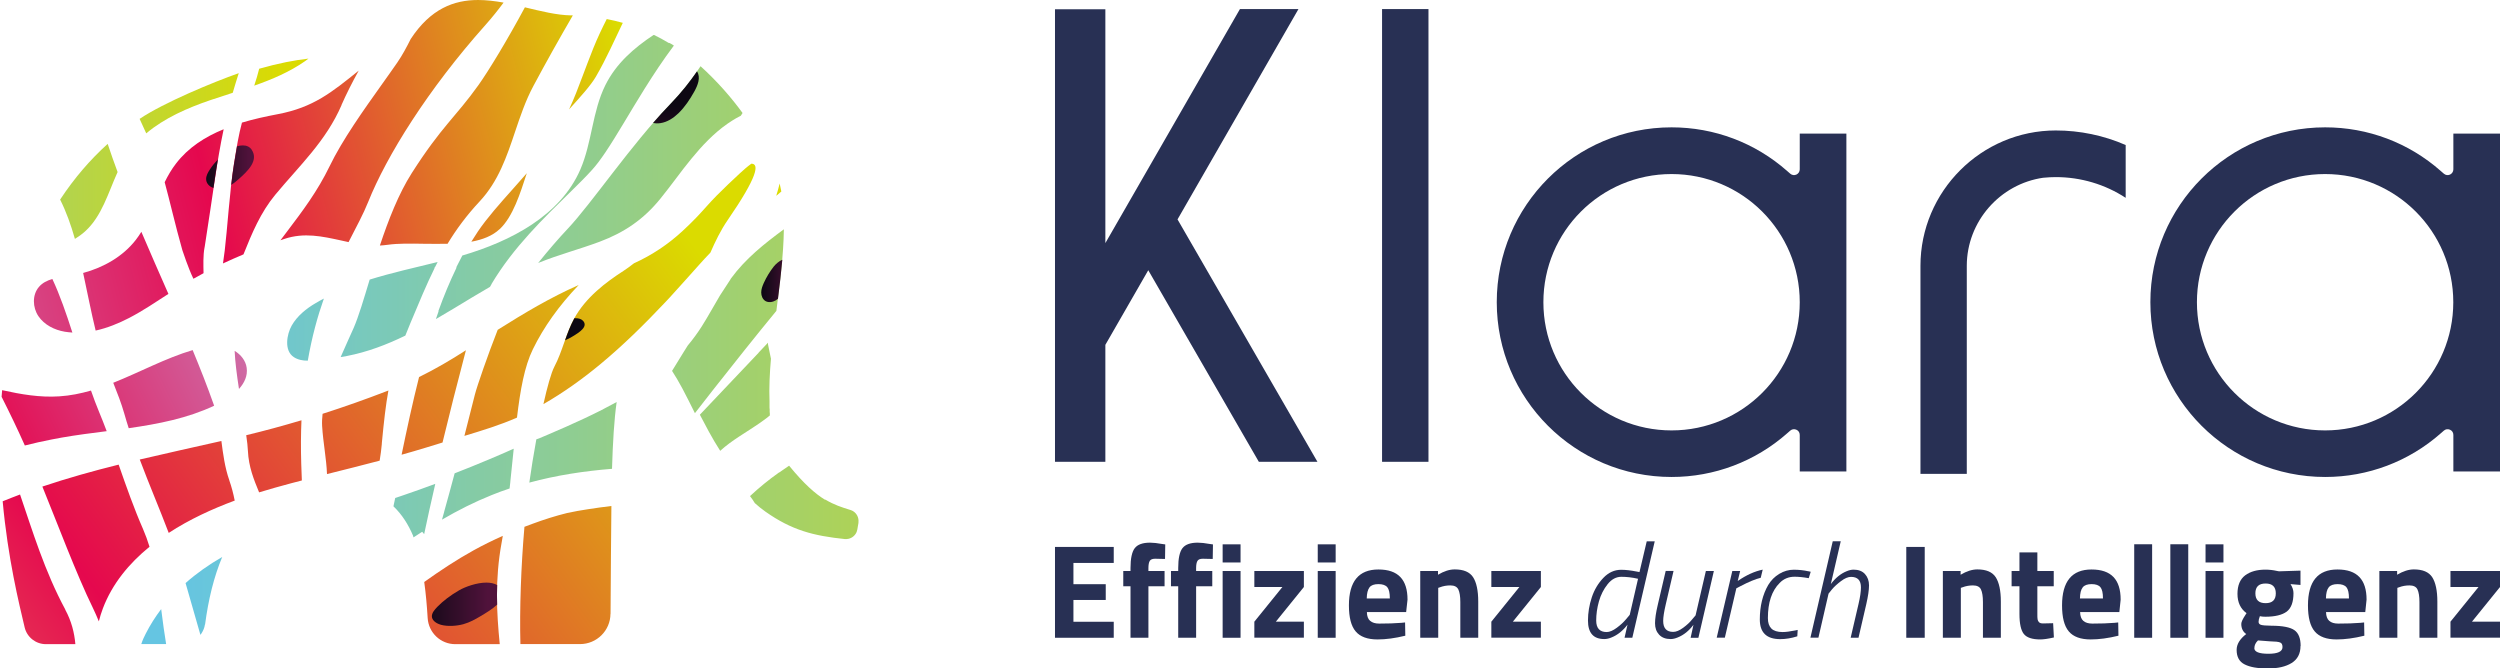
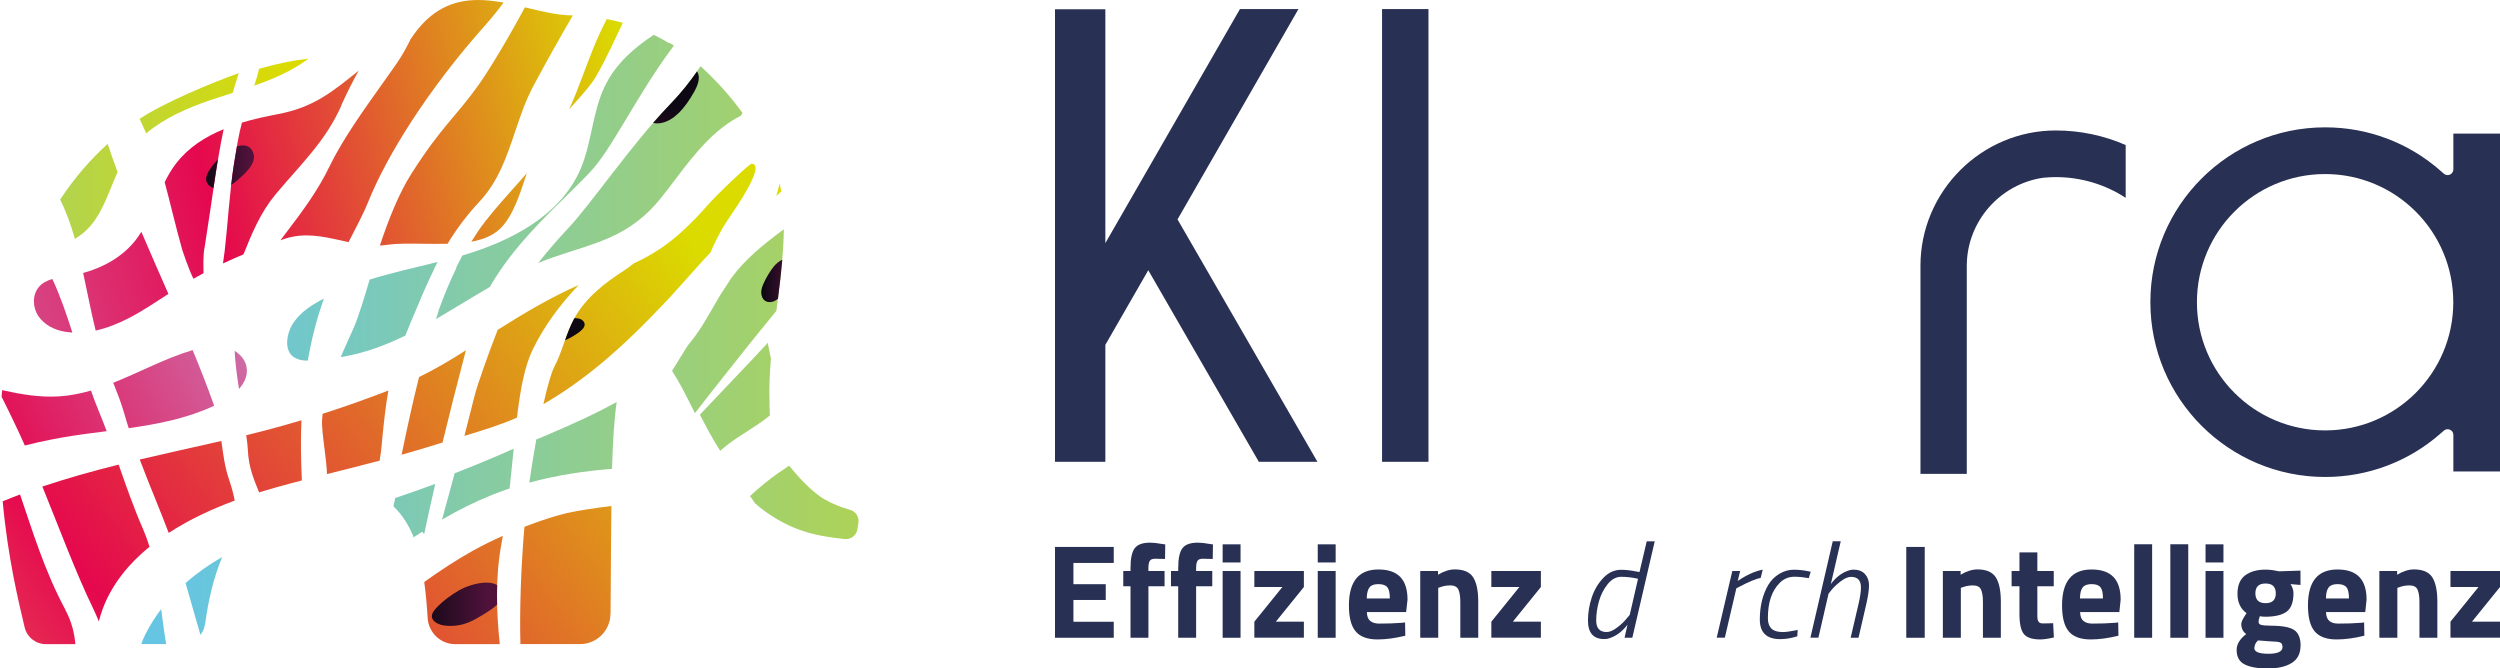
<svg xmlns="http://www.w3.org/2000/svg" xmlns:xlink="http://www.w3.org/1999/xlink" id="Layer_2" data-name="Layer 2" viewBox="0 0 328.06 87.72">
  <defs>
    <style>      .cls-1 {        fill: none;      }      .cls-2 {        fill: url(#linear-gradient-8);      }      .cls-3 {        fill: url(#linear-gradient-7);      }      .cls-4 {        fill: url(#linear-gradient-5);      }      .cls-5 {        fill: url(#linear-gradient-6);      }      .cls-6 {        fill: url(#linear-gradient-9);      }      .cls-7 {        fill: url(#linear-gradient-4);      }      .cls-8 {        fill: url(#linear-gradient-3);      }      .cls-9 {        fill: url(#linear-gradient-2);      }      .cls-10 {        fill: url(#linear-gradient);      }      .cls-11 {        clip-path: url(#clippath-17);      }      .cls-12 {        clip-path: url(#clippath-19);      }      .cls-13 {        clip-path: url(#clippath-11);      }      .cls-14 {        clip-path: url(#clippath-16);      }      .cls-15 {        clip-path: url(#clippath-18);      }      .cls-16 {        clip-path: url(#clippath-15);      }      .cls-17 {        clip-path: url(#clippath-13);      }      .cls-18 {        clip-path: url(#clippath-14);      }      .cls-19 {        clip-path: url(#clippath-12);      }      .cls-20 {        clip-path: url(#clippath-1);      }      .cls-21 {        clip-path: url(#clippath-3);      }      .cls-22 {        clip-path: url(#clippath-4);      }      .cls-23 {        clip-path: url(#clippath-2);      }      .cls-24 {        clip-path: url(#clippath-7);      }      .cls-25 {        clip-path: url(#clippath-6);      }      .cls-26 {        clip-path: url(#clippath-8);      }      .cls-27 {        clip-path: url(#clippath-5);      }      .cls-28, .cls-29 {        fill: #283054;      }      .cls-30 {        fill: url(#linear-gradient-10);      }      .cls-31 {        fill: url(#linear-gradient-11);      }      .cls-32 {        fill: url(#linear-gradient-12);      }      .cls-33 {        fill: url(#linear-gradient-13);      }      .cls-34 {        fill: url(#linear-gradient-14);      }      .cls-35 {        clip-path: url(#clippath);      }      .cls-29 {        fill-rule: evenodd;      }    </style>
    <clipPath id="clippath">
      <path class="cls-1" d="M21.18,80.14h0c.19,1.48.38,2.95.62,4.38h-3.26c.15-.48.36-.94.59-1.38.58-1.14,1.26-2.21,2.02-3.21,0,.07.02.14.03.21M26.89,81.96c-.06.43-.23.81-.45,1.15,0,0-.01.02-.02.03-.04.06-.08.11-.12.17-.65-2.27-1.3-4.53-1.95-6.8,1.47-1.3,3.09-2.44,4.81-3.42-1.09,2.59-1.82,5.59-2.25,8.86M55.4,69.78c-.38.24-.76.49-1.14.74,0,0,0-.02-.01-.04,0-.01-.01-.03-.02-.04h0v-.02h0v-.02h0v-.02h0s0-.03-.01-.04c0,0,0-.02-.01-.03-.63-1.49-1.46-2.79-2.54-3.83,0,0-.01-.01-.02-.02,0,0-.01-.01-.02-.02.08-.37.15-.73.23-1.09.36-.12.71-.24,1.06-.36,1.41-.48,2.81-.98,4.2-1.5-.57,2.48-1.06,4.68-1.46,6.6M108.26,65.53s.02.01.03.02c1.16.7,2.2,1.03,3.3,1.37.12.04.23.08.33.14.51.3.8.88.73,1.48,0,.03,0,.05,0,.08l-.15.87c-.02.11-.05.22-.09.32-.19.45-.58.78-1.05.89-.09.02-.17.03-.27.04h-.22c-4.11-.43-6.96-1.15-10.44-3.61-.48-.34-.94-.71-1.38-1.11-.19-.32-.4-.62-.63-.92,1.2-1.12,2.45-2.14,3.78-3.08,0,0,0,0,.02-.01h0s0,0,.02,0c.43-.31.87-.61,1.31-.9,1.94,2.38,3.43,3.69,4.76,4.5M67.38,59.21c-.13,1.27-.26,2.6-.41,3.97v.04c-.03.29-.07.59-.1.88-.79.26-1.57.55-2.34.86-2.26.91-4.43,2-6.53,3.23.09-.33.19-.66.28-1v-.02s0-.03.01-.04c.43-1.52.88-3.2,1.37-5.02,1.48-.57,2.94-1.17,4.4-1.78,1.12-.47,2.24-.95,3.35-1.45,0,.11-.02.22-.03.33M80.32,61.52c-3.67.29-7.32.85-10.86,1.81.25-1.8.57-3.76.92-5.68.12-.03.24-.07.35-.12.39-.17.79-.34,1.18-.5.79-.34,1.58-.68,2.37-1.03,1.57-.7,3.14-1.42,4.67-2.2.66-.34,1.32-.69,1.97-1.05-.33,2.33-.5,5.22-.61,8.77M101.17,47.04c-.17,1.96-.26,3.85-.19,5.63v.02s0,0,0,0c0-.01,0,.01,0,.02v.02h0v.02h0v.02h0v.02h0v.02h0v.02h0v.02h0v.02h0v.02h0v.02h0v.02h0v.02h0v.02h0v.02h0v.02h0v.02h0v.06h0v.02h0v.02h0v.02h0v.02h0v.02h0v.02h0v.02h0v.02h0v.02h0v.02h0v.02h0v.02h0v.02h0v.02h0v.02h0v.02h0v.02h0v.02h0c0,.08,0,.15.02.22v.02h0v.02h0v.02h0v.02h0v.02h0v.02h0v.02h0v.02h0v.02h0v.02h0v.02h0v.02h0v.02h0v.02h0v.02h0v.08s0,.1.02.15v.02h0v.02h0v.02h0v.02h0v.02h0v.02h0v.02h0v.02h0v.02h0v.02h0v.02h0v.03h0v.02h0v.02h0v.03c-.14.11-.27.22-.41.33-.02.01-.03.03-.05.04-.02.02-.05.04-.07.05-1.12.85-2.34,1.58-3.52,2.36-.86.57-1.7,1.16-2.46,1.86-.52-.82-1.02-1.65-1.48-2.5-.41-.75-.81-1.5-1.19-2.24,2.26-2.38,5.16-5.44,7.71-8.13,0,0,0-.01,0-.02,0,0,0-.01.02-.02.41-.44.82-.87,1.21-1.28v.21l.38,1.86ZM40.38,47.33c-.65,0-1.28-.11-1.83-.47-1.3-.86-.92-2.99-.27-4.14.72-1.27,1.93-2.24,3.17-2.96.34-.2.69-.4,1.05-.58-.83,2.35-1.57,5.03-2.11,8.15M57.03,35.1h0v.02h0v.02s-.01.03-.02.04h0v.02h0v.02c-1.05,2.13-2,4.42-3.08,7l-.02.05-.04.09c-.25.59-.47,1.15-.68,1.68-2.45,1.19-4.99,2.16-7.69,2.68-.27.05-.53.1-.8.14.67-1.56,1.32-2.93,1.72-3.85.65-1.51,1.32-3.77,2.09-6.32,2.92-.91,5.94-1.57,8.92-2.31-.11.21-.21.42-.32.63M101.89,40.78c-2.68,3.25-5.71,7.07-8.34,10.41-.84,1.07-1.63,2.09-2.36,3.03-.56-1.13-1.1-2.21-1.63-3.21-.46-.85-.91-1.64-1.37-2.34.33-.55.76-1.25,1.47-2.39.19-.31.39-.62.59-.94.66-.79,1.27-1.62,1.82-2.48.85-1.34,1.6-2.73,2.41-4.09.36-.55.72-1.1,1.07-1.64.04-.07.09-.13.13-.2.05-.08.1-.15.15-.23,0-.02.02-.03.03-.05h0v-.02s.03-.04.04-.06c1.93-2.64,4.39-4.58,6.96-6.48-.04,3.38-.52,7.05-.98,10.69M97.44,14.83c-.08.12-.15.24-.23.36-.41.2-.8.43-1.18.67-.2.13-.4.26-.6.4-.9.63-1.73,1.35-2.51,2.13-.78.77-1.5,1.6-2.2,2.45s-1.37,1.73-2.03,2.61c-.67.88-1.33,1.76-2.03,2.62-2.18,2.7-4.73,4.44-7.97,5.65-2.67,1-5.43,1.71-8.07,2.79,1.29-1.61,2.68-3.22,3.85-4.46,3.16-3.34,8.35-11.06,13.42-16.31,1.91-1.98,3.09-3.62,4.04-5.05,2.22,2.02,4.04,4.11,5.52,6.15M87.87,5.65h0s0,0,.02.01c0,0,0,0,.02.01,0,0,.02.02.04.02h0s.04.02.06.04h.02c.13.08.27.17.4.25-1.39,1.85-2.66,3.78-3.84,5.66-1.95,3.12-3.64,6.11-5.14,8.34-.6.89-1.17,1.66-1.72,2.27-.85.95-1.89,1.97-3.02,3.08h0c-3.26,3.2-7.32,7.08-10.2,11.92v.02h0c-.07.13-.14.25-.21.37-.78.45-1.55.91-2.32,1.37-1.58.95-3.16,1.93-4.78,2.86.11-.33.23-.66.34-.98h0v-.05h0v-.06c.7-1.94,1.48-3.82,2.34-5.6,0,0,0-.01.01-.02h0v-.05h0v-.03h0v-.03s0-.01.01-.02c.25-.51.51-1.01.77-1.5,6.36-1.87,12.87-5.24,15.49-11.3,1.53-3.54,1.56-7.61,3.28-11.06,1.41-2.83,3.71-4.85,6.35-6.6.66.32,1.32.68,1.95,1.06l.13.02Z" />
    </clipPath>
    <linearGradient id="linear-gradient" x1="-2328.16" y1="1607.19" x2="-2327.33" y2="1607.19" gradientTransform="translate(411592.99 -284073.66) scale(176.78)" gradientUnits="userSpaceOnUse">
      <stop offset="0" stop-color="#65c5e2" />
      <stop offset="1" stop-color="#dbdb00" />
    </linearGradient>
    <clipPath id="clippath-1">
      <path class="cls-1" d="M65.83,71.18c-.9,4.89-.66,9.21-.25,13.35h-5.83c-1.93,0-3.51-1.5-3.63-3.43-.1-1.65-.24-3.23-.45-4.73,2.09-1.49,4.23-2.91,6.49-4.16,1.25-.69,2.52-1.31,3.82-1.89-.05.29-.1.58-.15.87M80.11,80.55c-.02,2.2-1.8,3.97-4,3.97h-7.82c-.12-4.57.08-10.24.53-15.39.36-.14.71-.27,1.07-.4,1.48-.55,2.99-1.03,4.53-1.41.91-.2,1.83-.36,2.75-.5,1.02-.16,2.04-.3,3.06-.42-.05,4.02-.07,8.71-.11,14.15M8.56,80c.82,1.51,1.2,3.03,1.33,4.53h-3.86c-1.34,0-2.5-.92-2.8-2.22-.74-3.13-2.2-9.07-2.88-16.53.4-.16.8-.33,1.21-.48.35-.14.71-.27,1.07-.41,1.64,4.79,3.22,10.06,5.94,15.1M18.78,69.45c.32.74.6,1.51.84,2.3-2.69,2.19-4.89,4.85-6.12,8.09-.21.56-.39,1.13-.53,1.7-.24-.59-.5-1.18-.78-1.76-2.18-4.46-4.68-11.15-6.63-15.93,3.3-1.11,6.64-2.04,10.01-2.88.99,2.84,2.02,5.77,3.21,8.48M30.09,63.04c.3.84.53,1.73.71,2.65-2.94,1.09-5.95,2.47-8.66,4.24-1.23-3.24-2.58-6.38-3.8-9.63,3.56-.84,7.13-1.62,10.71-2.43.23,1.74.45,3.48,1.05,5.18M39.53,60.85c.02.81.05,1.53.08,2.2-.49.13-.98.25-1.46.38-1.39.37-2.77.76-4.15,1.18,0-.02-.02-.04-.02-.05-.66-1.61-1.35-3.27-1.45-5.41-.02-.53-.1-1.23-.22-2.04,2.42-.58,4.84-1.24,7.25-1.96-.08,1.79-.09,3.68-.03,5.7M50.11,58.21c-.07.77-.17,1.51-.29,2.24-2.3.61-4.6,1.18-6.91,1.76-.08-2.05-.51-4.14-.64-6.31-.03-.5,0-1.04.06-1.6,2.85-.91,5.67-1.91,8.44-2.98.07-.03.13-.05.2-.08-.35,1.9-.59,4.03-.87,6.97M58.07,58.07c-.75.23-1.5.46-2.25.69-1.04.32-2.08.62-3.12.91.69-3.34,1.43-6.79,2.29-10.19,2.12-1.04,4.17-2.24,6.15-3.52-1.17,4.45-2.2,8.5-3.07,12.11M69.93,45.82c-1.11,2.27-1.66,5.37-2.09,8.98-2.23.98-4.56,1.69-6.9,2.4.44-1.7.89-3.49,1.37-5.4.28-1.11,1.71-5.24,3-8.52,3.44-2.17,6.91-4.24,10.63-5.88-2.61,2.73-4.59,5.52-6.01,8.42M102.53,25.13c-.18.16-.37.31-.55.47-.04.03-.08.06-.12.09.17-.54.32-1.08.45-1.61.08.34.15.7.22,1.05M98.6,21.48c1.06,0,.84,1.66-3.09,7.37-.96,1.39-1.65,2.85-2.29,4.3-1.01,1.04-1.95,2.14-2.93,3.22-.36.4-.72.8-1.08,1.2-.44.49-.88.98-1.32,1.46-.19.21-.39.42-.58.62-2.7,2.86-5.5,5.63-8.53,8.14-2.34,1.94-4.83,3.72-7.47,5.24.51-2.29,1.02-4.11,1.43-4.9,1.09-2.07,1.5-4.3,2.57-6.27,1.54-2.85,4.25-4.86,6.5-6.31.4-.26.87-.6,1.38-1,2.36-1.07,4.49-2.49,6.39-4.25.61-.56,1.21-1.15,1.78-1.74.92-.95,1.76-1.97,2.69-2.9.99-.99,2-1.96,3.02-2.9.47-.43.97-.88,1.51-1.27h.02Z" />
    </clipPath>
    <linearGradient id="linear-gradient-2" x1="-2328.45" y1="1606.56" x2="-2327.62" y2="1606.56" gradientTransform="translate(455683.2 -314398.85) scale(195.73)" gradientUnits="userSpaceOnUse">
      <stop offset="0" stop-color="#e3e46c" />
      <stop offset="0" stop-color="#e3e46c" />
      <stop offset=".45" stop-color="#e5084e" />
      <stop offset="1" stop-color="#dbdb00" />
    </linearGradient>
    <clipPath id="clippath-2">
      <path class="cls-1" d="M9.51,43.64c-.34-.02-.67-.06-1.01-.11-1.36-.23-2.69-.9-3.46-2.04-.77-1.14-.83-2.8.07-3.84.46-.54,1.08-.84,1.76-1.04.99,2.11,1.83,4.55,2.63,7.04M22.11,38.56c-1.7,1.1-3.37,2.23-5.16,3.16-1.37.71-2.86,1.32-4.4,1.66-.6-2.46-1.09-5.04-1.64-7.56,2.67-.72,5.21-2.15,6.91-4.34.26-.34.51-.7.73-1.06,1.16,2.73,2.36,5.44,3.55,8.15M65.57,30.06c-.95.9-2.26,1.39-3.72,1.66.28-.46.57-.9.86-1.34,1.2-1.78,2.93-3.72,4.6-5.59.61-.68,1.23-1.38,1.82-2.06-.87,2.64-1.8,5.68-3.56,7.34M26.85,32.39v.09h-.01c-.2,1.06-.15,2.33-.13,3.37-.45.24-.89.48-1.33.73-.69-1.43-1.38-3.55-1.45-3.75-.92-3.24-1.68-6.6-2.32-8.92.42-.86.9-1.69,1.49-2.45,1.6-2.09,3.8-3.5,6.25-4.5-.91,4.29-1.4,8.52-2.49,15.44M44.82,13.79c-2.06,4.75-5.49,7.9-8.71,11.78-1.91,2.31-3.05,5.03-4.16,7.81-.91.38-1.8.78-2.69,1.19.12-.93.23-1.69.23-1.69.32-2.61.67-8.03,1.2-11.31.36-2.25.63-3.89,1.06-5.48,1.55-.47,3.15-.81,4.71-1.11,4.66-.88,7.08-2.87,10.61-5.71-.87,1.57-1.64,3.1-2.26,4.51M81.73,2.99c-1.07,2.2-2.1,4.59-3.54,7.08-.67,1.15-2.06,2.68-3.52,4.29.67-1.43,1.18-2.77,1.79-4.4.4-1.06.84-2.24,1.4-3.64.54-1.34,1.14-2.6,1.76-3.82.71.14,1.41.3,2.11.5M74.97,2.01c.07,0,.13,0,.2.01-1.81,3.11-3.56,6.24-5.17,9.25-1.04,1.94-1.74,4.03-2.42,6.05-1.07,3.19-2.18,6.48-4.63,9.1-1.72,1.84-3.06,3.66-4.22,5.57-1.03.03-2.07,0-3.09,0-1.74-.03-3.4-.06-4.75.13-.35.05-.7.08-1.04.1,1.12-3.36,2.46-6.8,4.18-9.5,3.93-6.16,5.74-7.33,8.76-11.56,1.33-1.87,3.79-5.92,6.09-10.2,2.12.51,4.18,1.03,6.08,1.06M62.73,0c1.11,0,2.23.14,3.35.34-.7.95-1.48,1.93-2.37,2.93-7.55,8.46-12.98,17.19-15.4,23.24-.62,1.56-1.55,3.26-2.57,5.26-.34-.07-.67-.14-1-.22-2.44-.53-4.82-1.07-7.42-.2-.17.06-.35.12-.52.18.31-.41.62-.82.93-1.23,1.93-2.55,3.93-5.19,5.53-8.5,1.67-3.45,4.44-7.34,6.89-10.78.7-.99,1.38-1.93,1.99-2.82.64-.93,1.21-1.99,1.76-3.09,2.61-3.97,5.67-5.11,8.84-5.11h-.01Z" />
    </clipPath>
    <linearGradient id="linear-gradient-3" x1="-2328.46" y1="1607.49" x2="-2327.63" y2="1607.49" gradientTransform="translate(295087.26 -203711.81) scale(126.74)" gradientUnits="userSpaceOnUse">
      <stop offset="0" stop-color="#cc74ad" />
      <stop offset="0" stop-color="#cc74ad" />
      <stop offset=".45" stop-color="#e5084e" />
      <stop offset="1" stop-color="#dbdb00" />
    </linearGradient>
    <clipPath id="clippath-3">
      <path class="cls-1" d="M7.79,52.01c1.42-.09,2.8-.37,4.15-.76.34.97.69,1.91,1.06,2.8.34.81.67,1.66,1,2.53-1.97.25-3.95.5-5.89.84-.44.08-.89.16-1.33.25-1.18.23-2.35.49-3.52.79-.96-2.16-1.93-4.17-3.05-6.39.02-.29.05-.58.07-.87,2.48.55,4.98.98,7.5.81M32.37,48.26c.15,1.05-.3,1.99-1.01,2.78-.28-1.81-.51-3.58-.57-5,.82.5,1.45,1.28,1.58,2.22M28.05,53.1s.03.09.05.14c-3.5,1.65-7.32,2.39-11.21,2.95-.2-.62-.39-1.24-.57-1.88-.4-1.4-.93-2.75-1.46-4.08,3.47-1.38,6.84-3.22,10.42-4.29.98,2.37,1.92,4.75,2.77,7.16Z" />
    </clipPath>
    <linearGradient id="linear-gradient-4" x1="-2327.07" y1="1605.12" x2="-2326.24" y2="1605.12" gradientTransform="translate(-240628.73 166054.07) rotate(-180) scale(103.42)" xlink:href="#linear-gradient-3" />
    <clipPath id="clippath-4">
      <path class="cls-1" d="M15.43,22.58c-1.25,2.75-2.05,5.77-4.26,7.78-.42.38-.87.7-1.34.99-.52-1.83-1.14-3.57-1.94-5.16,1.87-2.84,3.97-5.26,6.24-7.31.41,1.24.85,2.47,1.3,3.69M30.53,12.18c-.98.32-1.96.63-2.93.96-2.99,1.02-6.03,2.35-8.41,4.36-.29-.64-.59-1.27-.87-1.9,3.14-2.12,9.68-4.83,13.01-6-.29.9-.55,1.76-.79,2.58M40.01,8.04c-2.03,1.41-4.31,2.38-6.65,3.2.25-.75.47-1.48.65-2.22,2.57-.73,4.62-1.12,6.47-1.33-.15.12-.31.24-.47.35Z" />
    </clipPath>
    <linearGradient id="linear-gradient-5" x1="-2328.17" y1="1607.57" x2="-2327.34" y2="1607.57" gradientTransform="translate(242033.41 -167134.58) scale(103.98)" xlink:href="#linear-gradient" />
    <clipPath id="clippath-5">
      <path class="cls-1" d="M111.59,66.92c.73.22,1.18.95,1.05,1.7l-.15.87c-.14.78-.86,1.33-1.65,1.24-4.11-.43-6.96-1.15-10.44-3.61-.79-.56-1.53-1.21-2.22-1.91,1.65-1.57,3.41-2.93,5.31-4.18,3.64,4.48,5.71,5.15,8.09,5.88M8.56,80c.82,1.51,1.2,3.03,1.33,4.53h-3.86c-1.34,0-2.5-.92-2.8-2.22-.97-4.14-3.21-13.14-3.23-24.1,2.99,6.19,4.5,14.25,8.58,21.79M101.43,56.37c-2.05,1.71-4.54,2.84-6.53,4.65-.99-1.54-1.86-3.16-2.67-4.74,2.64-2.79,6.17-6.5,8.97-9.47-.31,3.48-.38,6.77.23,9.56M5.93,34.75c3.01,5.2,4.63,13.45,7.08,19.29,1.91,4.55,3.55,10.36,5.77,15.41,1.95,4.43,2.17,9.99,3.02,15.08h-7.76c-.52-1.59-1.08-3.19-1.85-4.75-2.2-4.5-4.72-11.26-6.68-16.05-1.84-4.51-3.33-7.78-5.3-11.67.44-5.61,1.52-11.55,3.7-17.51,0,0,.25-.73.66-1.78.46.59.92,1.23,1.35,1.98M101.89,40.78c-3.54,4.29-7.69,9.56-10.7,13.44-1.04-2.09-2-4.04-3-5.55.33-.55.76-1.25,1.47-2.39,2.67-4.26,6.35-9.83,9.13-14.12,1.93-2.97,2.9-5.54,3.54-8.09,1.12,4.7.33,10.73-.43,16.71M98.6,21.48c1.06,0,.84,1.66-3.09,7.37-2.51,3.65-3.2,7.79-5.87,10.83-1.94,2.21-2.6,4.44-3.59,6.83-1.66-.55-3.54.3-4.17,2.02-1.8,4.95-1.63,14.61-1.78,32.01-.02,2.2-1.8,3.97-4,3.97h-7.82c-.17-6.39.29-14.92,1.17-21.17.82-5.81,2.32-13.39,3.28-15.22,1.09-2.07,1.5-4.3,2.57-6.27,1.54-2.85,4.25-4.86,6.5-6.31,1.39-.9,3.73-2.93,5.22-4.06,1.81-1.38,4.52-5.34,6.26-6.87.39-.35,3.93-3.14,5.31-3.14M28.05,53.1c1.16,3.25.88,6.69,2.04,9.94.67,1.89.97,4,1.23,6.13-2.38,3.27-3.75,7.71-4.43,12.79-.07.52-.31.97-.61,1.36-.7-2.43-1.39-4.86-2.09-7.29-2.18-7.6-5.69-14.11-7.87-21.72-.88-3.09-2.36-5.87-3.25-8.96-1.8-6.27-2.42-13.65-5.2-19.15,1.87-2.84,3.97-5.26,6.24-7.31,3.91,11.71,9.82,22.66,13.93,34.21M26.85,32.39v.09h-.01c-.41,2.16.22,5.19-.45,5.38-.74.21-2.37-4.72-2.47-5.03-1.15-4.08-2.07-8.35-2.79-10.5-.84-2.52-1.86-4.62-2.82-6.73,3.14-2.12,9.68-4.83,13.01-6-2.56,7.89-2.81,12.17-4.48,22.79M97.44,14.83c-4.62,7.29-10.74,12.98-17.88,19.14-4.46,3.85-7.61,7.72-9.63,11.85-1.53,3.14-2.01,7.9-2.55,13.4-.36,3.63-.77,7.74-1.55,11.97-.9,4.89-.66,9.21-.25,13.35h-5.83c-1.93,0-3.51-1.5-3.63-3.43-.11-1.8-.27-3.52-.51-5.14,1.39-4.05,3.65-11.95,6.69-24.16.38-1.53,2.95-8.76,4.33-11.65.99-2.05,5.03-7.14,7.83-10.11,3.16-3.34,8.35-11.06,13.42-16.31,1.91-1.98,3.09-3.62,4.04-5.05,2.23,2.02,4.04,4.11,5.52,6.15M44.82,13.79c-2.06,4.75-5.49,7.9-8.71,11.78-2.58,3.12-3.76,6.99-5.35,10.75-1.05,1.81-1.66,1.98-1.76,1.41-.12-.67.49-4.85.49-4.85.32-2.61.67-8.03,1.2-11.31.42-2.59.7-4.36,1.26-6.19.7-2.27,1.56-4.33,2.05-6.36,6.22-1.77,9.38-1.52,14.18-1.7-1.31,2.25-2.5,4.47-3.36,6.47M88.48,6.03c-4.61,6.13-7.94,13.2-10.7,16.27-4.35,4.84-13.43,11.61-16.12,21.7-3.42,12.85-5.65,22.47-6.78,28.38-.71-2.56-1.81-4.7-3.52-6.25.19-.88.37-1.75.54-2.59l.32-1.57c2.21-10.81,4.72-23.06,10.5-31.6,1.2-1.78,2.93-3.72,4.6-5.59,1.81-2.03,3.67-4.12,4.88-6.01,2.32-3.62,3.09-5.69,4.26-8.81.4-1.06.84-2.24,1.4-3.64.54-1.34,1.14-2.6,1.76-3.82,3.12.6,6.11,1.78,8.85,3.54M74.97,2.01c.07,0,.13,0,.2.01-1.81,3.11-3.56,6.24-5.17,9.25-1.04,1.94-1.74,4.03-2.42,6.05-1.07,3.19-2.18,6.48-4.63,9.1-4.47,4.77-6.41,9.43-9.1,15.88l-.06.14c-2.56,6.13-2.98,8.45-3.68,15.75-.22,2.3-.66,4.37-1.1,6.38-1.49-.69-3.27-1.11-5.46-1.15-.22,0-.42.02-.64.02.1-2.46-.49-4.95-.64-7.57-.24-4,2.94-10.17,4.06-12.78,1.81-4.23,3.78-14.23,7.7-20.39,3.93-6.16,5.74-7.33,8.76-11.56,1.33-1.87,3.79-5.92,6.09-10.2,2.12.51,4.18,1.03,6.08,1.06M62.73,0c1.11,0,2.23.14,3.35.34-.7.95-1.48,1.93-2.37,2.93-7.55,8.46-12.98,17.19-15.4,23.24-2.42,6.05-9.39,14.09-8.78,34.33.03,1.11.07,2.06.12,2.93-1.97.4-3.66,1.15-5.12,2.19-.18-.48-.36-.95-.55-1.41-.66-1.61-1.35-3.27-1.45-5.41-.06-1.18-.38-3.21-.73-5.35-.59-3.59-1.25-7.66-.95-9.64.9-5.95,3.8-9.78,6.87-13.83,1.93-2.55,3.93-5.19,5.53-8.5,1.67-3.45,4.44-7.34,6.89-10.78.7-.99,1.38-1.93,1.99-2.82.64-.93,1.21-1.99,1.76-3.09C56.5,1.16,59.56.02,62.73.02v-.02Z" />
    </clipPath>
    <clipPath id="clippath-6">
      <path class="cls-1" d="M123.86.47c1.43-.99,2.54-2.22,2.68-3.74.17-1.75-1.21-3.31-2.78-4.1-2.49-1.26-5.3-1-7.7.33-2.12,1.18-4.69,3.47-4.72,6.12-.03,3.38,4.02,5.01,6.81,4.04,1.55-.54,3.89-1.39,5.71-2.65Z" />
    </clipPath>
    <linearGradient id="linear-gradient-6" x1="-2320.78" y1="1613.23" x2="-2319.95" y2="1613.23" gradientTransform="translate(26237.17 37570.44) rotate(90) scale(16.19)" gradientUnits="userSpaceOnUse">
      <stop offset="0" stop-color="#cc74ad" />
      <stop offset="0" stop-color="#cc74ad" />
      <stop offset=".41" stop-color="#e5084e" />
      <stop offset="1" stop-color="#dbdb00" />
    </linearGradient>
    <clipPath id="clippath-7">
      <path class="cls-1" d="M111.59,66.92c.73.22,1.18.95,1.05,1.7l-.15.87c-.14.78-.86,1.33-1.65,1.24-4.11-.43-6.96-1.15-10.44-3.61-.79-.56-1.53-1.21-2.22-1.91,1.65-1.57,3.41-2.93,5.31-4.18,3.64,4.48,5.71,5.15,8.09,5.88M8.56,80c.82,1.51,1.2,3.03,1.33,4.53h-3.86c-1.34,0-2.5-.92-2.8-2.22-.97-4.14-3.21-13.14-3.23-24.1,2.99,6.19,4.5,14.25,8.58,21.79M101.43,56.37c-2.05,1.71-4.54,2.84-6.53,4.65-.99-1.54-1.86-3.16-2.67-4.74,2.64-2.79,6.17-6.5,8.97-9.47-.31,3.48-.38,6.77.23,9.56M5.93,34.75c3.01,5.2,4.63,13.45,7.08,19.29,1.91,4.55,3.55,10.36,5.77,15.41,1.95,4.43,2.17,9.99,3.02,15.08h-7.76c-.52-1.59-1.08-3.19-1.85-4.75-2.2-4.5-4.72-11.26-6.68-16.05-1.84-4.51-3.33-7.78-5.3-11.67.44-5.61,1.52-11.55,3.7-17.51,0,0,.25-.73.66-1.78.46.59.92,1.23,1.35,1.98M101.89,40.78c-3.54,4.29-7.69,9.56-10.7,13.44-1.04-2.09-2-4.04-3-5.55.33-.55.76-1.25,1.47-2.39,2.67-4.26,6.35-9.83,9.13-14.12,1.93-2.97,2.9-5.54,3.54-8.09,1.12,4.7.33,10.73-.43,16.71M98.6,21.48c1.06,0,.84,1.66-3.09,7.37-2.51,3.65-3.2,7.79-5.87,10.83-1.94,2.21-2.6,4.44-3.59,6.83-1.66-.55-3.54.3-4.17,2.02-1.8,4.95-1.63,14.61-1.78,32.01-.02,2.2-1.8,3.97-4,3.97h-7.82c-.17-6.39.29-14.92,1.17-21.17.82-5.81,2.32-13.39,3.28-15.22,1.09-2.07,1.5-4.3,2.57-6.27,1.54-2.85,4.25-4.86,6.5-6.31,1.39-.9,3.73-2.93,5.22-4.06,1.81-1.38,4.52-5.34,6.26-6.87.39-.35,3.93-3.14,5.31-3.14M28.05,53.1c1.16,3.25.88,6.69,2.04,9.94.67,1.89.97,4,1.23,6.13-2.38,3.27-3.75,7.71-4.43,12.79-.07.52-.31.97-.61,1.36-.7-2.43-1.39-4.86-2.09-7.29-2.18-7.6-5.69-14.11-7.87-21.72-.88-3.09-2.36-5.87-3.25-8.96-1.8-6.27-2.42-13.65-5.2-19.15,1.87-2.84,3.97-5.26,6.24-7.31,3.91,11.71,9.82,22.66,13.93,34.21M26.85,32.39v.09h-.01c-.41,2.16.22,5.19-.45,5.38-.74.21-2.37-4.72-2.47-5.03-1.15-4.08-2.07-8.35-2.79-10.5-.84-2.52-1.86-4.62-2.82-6.73,3.14-2.12,9.68-4.83,13.01-6-2.56,7.89-2.81,12.17-4.48,22.79M97.44,14.83c-4.62,7.29-10.74,12.98-17.88,19.14-4.46,3.85-7.61,7.72-9.63,11.85-1.53,3.14-2.01,7.9-2.55,13.4-.36,3.63-.77,7.74-1.55,11.97-.9,4.89-.66,9.21-.25,13.35h-5.83c-1.93,0-3.51-1.5-3.63-3.43-.11-1.8-.27-3.52-.51-5.14,1.39-4.05,3.65-11.95,6.69-24.16.38-1.53,2.95-8.76,4.33-11.65.99-2.05,5.03-7.14,7.83-10.11,3.16-3.34,8.35-11.06,13.42-16.31,1.91-1.98,3.09-3.62,4.04-5.05,2.23,2.02,4.04,4.11,5.52,6.15M44.82,13.79c-2.06,4.75-5.49,7.9-8.71,11.78-2.58,3.12-3.76,6.99-5.35,10.75-1.05,1.81-1.66,1.98-1.76,1.41-.12-.67.49-4.85.49-4.85.32-2.61.67-8.03,1.2-11.31.42-2.59.7-4.36,1.26-6.19.7-2.27,1.56-4.33,2.05-6.36,6.22-1.77,9.38-1.52,14.18-1.7-1.31,2.25-2.5,4.47-3.36,6.47M88.48,6.03c-4.61,6.13-7.94,13.2-10.7,16.27-4.35,4.84-13.43,11.61-16.12,21.7-3.42,12.85-5.65,22.47-6.78,28.38-.71-2.56-1.81-4.7-3.52-6.25.19-.88.37-1.75.54-2.59l.32-1.57c2.21-10.81,4.72-23.06,10.5-31.6,1.2-1.78,2.93-3.72,4.6-5.59,1.81-2.03,3.67-4.12,4.88-6.01,2.32-3.62,3.09-5.69,4.26-8.81.4-1.06.84-2.24,1.4-3.64.54-1.34,1.14-2.6,1.76-3.82,3.12.6,6.11,1.78,8.85,3.54M74.97,2.01c.07,0,.13,0,.2.01-1.81,3.11-3.56,6.24-5.17,9.25-1.04,1.94-1.74,4.03-2.42,6.05-1.07,3.19-2.18,6.48-4.63,9.1-4.47,4.77-6.41,9.43-9.1,15.88l-.06.14c-2.56,6.13-2.98,8.45-3.68,15.75-.22,2.3-.66,4.37-1.1,6.38-1.49-.69-3.27-1.11-5.46-1.15-.22,0-.42.02-.64.02.1-2.46-.49-4.95-.64-7.57-.24-4,2.94-10.17,4.06-12.78,1.81-4.23,3.78-14.23,7.7-20.39,3.93-6.16,5.74-7.33,8.76-11.56,1.33-1.87,3.79-5.92,6.09-10.2,2.12.51,4.18,1.03,6.08,1.06M62.73,0c1.11,0,2.23.14,3.35.34-.7.95-1.48,1.93-2.37,2.93-7.55,8.46-12.98,17.19-15.4,23.24-2.42,6.05-9.39,14.09-8.78,34.33.03,1.11.07,2.06.12,2.93-1.97.4-3.66,1.15-5.12,2.19-.18-.48-.36-.95-.55-1.41-.66-1.61-1.35-3.27-1.45-5.41-.06-1.18-.38-3.21-.73-5.35-.59-3.59-1.25-7.66-.95-9.64.9-5.95,3.8-9.78,6.87-13.83,1.93-2.55,3.93-5.19,5.53-8.5,1.67-3.45,4.44-7.34,6.89-10.78.7-.99,1.38-1.93,1.99-2.82.64-.93,1.21-1.99,1.76-3.09C56.5,1.16,59.56.02,62.73.02v-.02Z" />
    </clipPath>
    <clipPath id="clippath-8">
      <path class="cls-1" d="M25.39-.36c.5-.35.89-.78.94-1.31.06-.61-.43-1.16-.97-1.44-.87-.44-1.86-.35-2.7.12-.74.41-1.64,1.22-1.65,2.14-.01,1.18,1.41,1.76,2.39,1.41.54-.19,1.36-.49,2-.93h-.01Z" />
    </clipPath>
    <linearGradient id="linear-gradient-7" x1="-2306.15" y1="1623.14" x2="-2305.32" y2="1623.14" gradientTransform="translate(9226.91 13078.76) rotate(90) scale(5.67)" xlink:href="#linear-gradient-6" />
    <clipPath id="clippath-9">
      <path class="cls-1" d="M101.17,47.04v-.21s0-.01.02-.02c0,.08,0,.15-.02.23Z" />
    </clipPath>
    <clipPath id="clippath-11">
      <path class="cls-1" d="M111.59,66.92c.73.22,1.18.95,1.05,1.7l-.15.87c-.14.78-.86,1.33-1.65,1.24-4.11-.43-6.96-1.15-10.44-3.61-.79-.56-1.53-1.21-2.22-1.91,1.65-1.57,3.41-2.93,5.31-4.18,3.64,4.48,5.71,5.15,8.09,5.88M8.56,80c.82,1.51,1.2,3.03,1.33,4.53h-3.86c-1.34,0-2.5-.92-2.8-2.22-.97-4.14-3.21-13.14-3.23-24.1,2.99,6.19,4.5,14.25,8.58,21.79M101.43,56.37c-2.05,1.71-4.54,2.84-6.53,4.65-.99-1.54-1.86-3.16-2.67-4.74,2.64-2.79,6.17-6.5,8.97-9.47-.31,3.48-.38,6.77.23,9.56M5.93,34.75c3.01,5.2,4.63,13.45,7.08,19.29,1.91,4.55,3.55,10.36,5.77,15.41,1.95,4.43,2.17,9.99,3.02,15.08h-7.76c-.52-1.59-1.08-3.19-1.85-4.75-2.2-4.5-4.72-11.26-6.68-16.05-1.84-4.51-3.33-7.78-5.3-11.67.44-5.61,1.52-11.55,3.7-17.51,0,0,.25-.73.66-1.78.46.59.92,1.23,1.35,1.98M101.89,40.78c-3.54,4.29-7.69,9.56-10.7,13.44-1.04-2.09-2-4.04-3-5.55.33-.55.76-1.25,1.47-2.39,2.67-4.26,6.35-9.83,9.13-14.12,1.93-2.97,2.9-5.54,3.54-8.09,1.12,4.7.33,10.73-.43,16.71M98.6,21.48c1.06,0,.84,1.66-3.09,7.37-2.51,3.65-3.2,7.79-5.87,10.83-1.94,2.21-2.6,4.44-3.59,6.83-1.66-.55-3.54.3-4.17,2.02-1.8,4.95-1.63,14.61-1.78,32.01-.02,2.2-1.8,3.97-4,3.97h-7.82c-.17-6.39.29-14.92,1.17-21.17.82-5.81,2.32-13.39,3.28-15.22,1.09-2.07,1.5-4.3,2.57-6.27,1.54-2.85,4.25-4.86,6.5-6.31,1.39-.9,3.73-2.93,5.22-4.06,1.81-1.38,4.52-5.34,6.26-6.87.39-.35,3.93-3.14,5.31-3.14M28.05,53.1c1.16,3.25.88,6.69,2.04,9.94.67,1.89.97,4,1.23,6.13-2.38,3.27-3.75,7.71-4.43,12.79-.07.52-.31.97-.61,1.36-.7-2.43-1.39-4.86-2.09-7.29-2.18-7.6-5.69-14.11-7.87-21.72-.88-3.09-2.36-5.87-3.25-8.96-1.8-6.27-2.42-13.65-5.2-19.15,1.87-2.84,3.97-5.26,6.24-7.31,3.91,11.71,9.82,22.66,13.93,34.21M26.85,32.39v.09h-.01c-.41,2.16.22,5.19-.45,5.38-.74.21-2.37-4.72-2.47-5.03-1.15-4.08-2.07-8.35-2.79-10.5-.84-2.52-1.86-4.62-2.82-6.73,3.14-2.12,9.68-4.83,13.01-6-2.56,7.89-2.81,12.17-4.48,22.79M97.44,14.83c-4.62,7.29-10.74,12.98-17.88,19.14-4.46,3.85-7.61,7.72-9.63,11.85-1.53,3.14-2.01,7.9-2.55,13.4-.36,3.63-.77,7.74-1.55,11.97-.9,4.89-.66,9.21-.25,13.35h-5.83c-1.93,0-3.51-1.5-3.63-3.43-.11-1.8-.27-3.52-.51-5.14,1.39-4.05,3.65-11.95,6.69-24.16.38-1.53,2.95-8.76,4.33-11.65.99-2.05,5.03-7.14,7.83-10.11,3.16-3.34,8.35-11.06,13.42-16.31,1.91-1.98,3.09-3.62,4.04-5.05,2.23,2.02,4.04,4.11,5.52,6.15M44.82,13.79c-2.06,4.75-5.49,7.9-8.71,11.78-2.58,3.12-3.76,6.99-5.35,10.75-1.05,1.81-1.66,1.98-1.76,1.41-.12-.67.49-4.85.49-4.85.32-2.61.67-8.03,1.2-11.31.42-2.59.7-4.36,1.26-6.19.7-2.27,1.56-4.33,2.05-6.36,6.22-1.77,9.38-1.52,14.18-1.7-1.31,2.25-2.5,4.47-3.36,6.47M88.48,6.03c-4.61,6.13-7.94,13.2-10.7,16.27-4.35,4.84-13.43,11.61-16.12,21.7-3.42,12.85-5.65,22.47-6.78,28.38-.71-2.56-1.81-4.7-3.52-6.25.19-.88.37-1.75.54-2.59l.32-1.57c2.21-10.81,4.72-23.06,10.5-31.6,1.2-1.78,2.93-3.72,4.6-5.59,1.81-2.03,3.67-4.12,4.88-6.01,2.32-3.62,3.09-5.69,4.26-8.81.4-1.06.84-2.24,1.4-3.64.54-1.34,1.14-2.6,1.76-3.82,3.12.6,6.11,1.78,8.85,3.54M74.97,2.01c.07,0,.13,0,.2.01-1.81,3.11-3.56,6.24-5.17,9.25-1.04,1.94-1.74,4.03-2.42,6.05-1.07,3.19-2.18,6.48-4.63,9.1-4.47,4.77-6.41,9.43-9.1,15.88l-.06.14c-2.56,6.13-2.98,8.45-3.68,15.75-.22,2.3-.66,4.37-1.1,6.38-1.49-.69-3.27-1.11-5.46-1.15-.22,0-.42.02-.64.02.1-2.46-.49-4.95-.64-7.57-.24-4,2.94-10.17,4.06-12.78,1.81-4.23,3.78-14.23,7.7-20.39,3.93-6.16,5.74-7.33,8.76-11.56,1.33-1.87,3.79-5.92,6.09-10.2,2.12.51,4.18,1.03,6.08,1.06M62.73,0c1.11,0,2.23.14,3.35.34-.7.95-1.48,1.93-2.37,2.93-7.55,8.46-12.98,17.19-15.4,23.24-2.42,6.05-9.39,14.09-8.78,34.33.03,1.11.07,2.06.12,2.93-1.97.4-3.66,1.15-5.12,2.19-.18-.48-.36-.95-.55-1.41-.66-1.61-1.35-3.27-1.45-5.41-.06-1.18-.38-3.21-.73-5.35-.59-3.59-1.25-7.66-.95-9.64.9-5.95,3.8-9.78,6.87-13.83,1.93-2.55,3.93-5.19,5.53-8.5,1.67-3.45,4.44-7.34,6.89-10.78.7-.99,1.38-1.93,1.99-2.82.64-.93,1.21-1.99,1.76-3.09C56.5,1.16,59.56.02,62.73.02v-.02Z" />
    </clipPath>
    <clipPath id="clippath-12">
      <path class="cls-1" d="M103.12,48.18c-1.17,1.11-1.99,2.88-1.3,4.35.52,1.11,1.79,1.73,3.02,1.73s2.39-.55,3.38-1.27c1.3-.94,2.37-2.16,3.34-3.44.76-1,1.51-2.31.98-3.45-.72-1.55-2.6-1.26-3.94-1-1.15.23-2.04.61-3.01,1.26-.85.56-1.72,1.11-2.46,1.81h0Z" />
    </clipPath>
    <linearGradient id="linear-gradient-8" x1="-2335.98" y1="1592.08" x2="-2335.15" y2="1592.08" gradientTransform="translate(-14731.06 -21710.48) rotate(-90) scale(9.32)" gradientUnits="userSpaceOnUse">
      <stop offset="0" stop-color="#e52524" />
      <stop offset="0" stop-color="#e52524" />
      <stop offset="1" stop-color="#dbdb00" />
    </linearGradient>
    <clipPath id="clippath-13">
      <path class="cls-1" d="M91.47,9.38c.51.78.09,1.82-.36,2.63-.58,1.04-1.24,2.04-2.1,2.87-.66.63-1.46,1.15-2.36,1.28-.31.05-.64.04-.95-.03.73-.84,1.46-1.65,2.19-2.4,1.61-1.67,2.7-3.1,3.57-4.36h0s0,.01,0,.01Z" />
    </clipPath>
    <linearGradient id="linear-gradient-9" x1="-2316.01" y1="1608.67" x2="-2315.18" y2="1608.67" gradientTransform="translate(-29696.19 20700.24) rotate(-180) scale(12.86)" gradientUnits="userSpaceOnUse">
      <stop offset="0" stop-color="#0d0813" />
      <stop offset="1" stop-color="#50123b" />
    </linearGradient>
    <clipPath id="clippath-14">
      <path class="cls-1" d="M102.09,39.2c-.09.08-.19.15-.3.22-.41.24-.95.32-1.35.08-.37-.23-.55-.68-.55-1.12s.16-.85.34-1.25c.35-.77.79-1.5,1.31-2.16.26-.32.68-.7,1.12-.89-.15,1.68-.35,3.39-.57,5.12h0Z" />
    </clipPath>
    <linearGradient id="linear-gradient-10" x1="-2337.55" y1="1633.85" x2="-2336.72" y2="1633.85" gradientTransform="translate(12231.89 -8442.8) scale(5.19)" xlink:href="#linear-gradient-9" />
    <clipPath id="clippath-15">
      <path class="cls-1" d="M28.01,24.66c-.05-.02-.1-.03-.15-.05-.54-.23-.81-.68-.81-1.12s.23-.85.49-1.25c.3-.46.65-.9,1.05-1.32-.2,1.18-.38,2.41-.58,3.75M33.04,19.67c.92,1.41-.54,2.8-1.75,3.86-.29.26-.6.52-.95.74.11-.98.23-1.89.36-2.69.14-.88.27-1.66.4-2.38.26-.08.52-.12.77-.12.47,0,.9.16,1.18.6h-.01Z" />
    </clipPath>
    <linearGradient id="linear-gradient-11" x1="-2332.58" y1="1625.54" x2="-2331.75" y2="1625.54" gradientTransform="translate(17660.59 -12267.21) scale(7.56)" xlink:href="#linear-gradient-9" />
    <clipPath id="clippath-16">
      <path class="cls-1" d="M65.24,76.79c-.03.86-.03,1.72,0,2.55-.6.57-1.47,1.1-2.27,1.57-.63.37-1.29.75-2.17,1-.88.24-2.05.32-2.93.08-.8-.23-1.2-.68-1.2-1.12s.34-.85.73-1.25c.75-.77,1.71-1.5,2.85-2.16.78-.45,2.29-1.01,3.58-1.01.53,0,1.03.1,1.42.33h0Z" />
    </clipPath>
    <linearGradient id="linear-gradient-12" x1="-2331.61" y1="1618.14" x2="-2330.78" y2="1618.14" gradientTransform="translate(26285.47 -18124.77) scale(11.25)" xlink:href="#linear-gradient-9" />
    <clipPath id="clippath-17">
      <path class="cls-1" d="M76.49,42.08c.74.77-.44,1.53-1.42,2.11-.28.16-.57.33-.92.46.34-.96.69-1.9,1.17-2.79.02-.03.04-.07.05-.1h.17c.38,0,.73.09.96.33h-.01Z" />
    </clipPath>
    <linearGradient id="linear-gradient-13" x1="-2335.12" y1="1629.75" x2="-2334.29" y2="1629.75" gradientTransform="translate(14415.28 -9963.46) scale(6.14)" xlink:href="#linear-gradient-9" />
    <clipPath id="clippath-18">
      <path class="cls-1" d="M111.59,66.92c.73.22,1.18.95,1.05,1.7l-.15.87c-.14.78-.86,1.33-1.65,1.24-4.11-.43-6.96-1.15-10.44-3.61-.79-.56-1.53-1.21-2.22-1.91,1.65-1.57,3.41-2.93,5.31-4.18,3.64,4.48,5.71,5.15,8.09,5.88M8.56,80c.82,1.51,1.2,3.03,1.33,4.53h-3.86c-1.34,0-2.5-.92-2.8-2.22-.97-4.14-3.21-13.14-3.23-24.1,2.99,6.19,4.5,14.25,8.58,21.79M101.43,56.37c-2.05,1.71-4.54,2.84-6.53,4.65-.99-1.54-1.86-3.16-2.67-4.74,2.64-2.79,6.17-6.5,8.97-9.47-.31,3.48-.38,6.77.23,9.56M5.93,34.75c3.01,5.2,4.63,13.45,7.08,19.29,1.91,4.55,3.55,10.36,5.77,15.41,1.95,4.43,2.17,9.99,3.02,15.08h-7.76c-.52-1.59-1.08-3.19-1.85-4.75-2.2-4.5-4.72-11.26-6.68-16.05-1.84-4.51-3.33-7.78-5.3-11.67.44-5.61,1.52-11.55,3.7-17.51,0,0,.25-.73.66-1.78.46.59.92,1.23,1.35,1.98M101.89,40.78c-3.54,4.29-7.69,9.56-10.7,13.44-1.04-2.09-2-4.04-3-5.55.33-.55.76-1.25,1.47-2.39,2.67-4.26,6.35-9.83,9.13-14.12,1.93-2.97,2.9-5.54,3.54-8.09,1.12,4.7.33,10.73-.43,16.71M98.6,21.48c1.06,0,.84,1.66-3.09,7.37-2.51,3.65-3.2,7.79-5.87,10.83-1.94,2.21-2.6,4.44-3.59,6.83-1.66-.55-3.54.3-4.17,2.02-1.8,4.95-1.63,14.61-1.78,32.01-.02,2.2-1.8,3.97-4,3.97h-7.82c-.17-6.39.29-14.92,1.17-21.17.82-5.81,2.32-13.39,3.28-15.22,1.09-2.07,1.5-4.3,2.57-6.27,1.54-2.85,4.25-4.86,6.5-6.31,1.39-.9,3.73-2.93,5.22-4.06,1.81-1.38,4.52-5.34,6.26-6.87.39-.35,3.93-3.14,5.31-3.14M28.05,53.1c1.16,3.25.88,6.69,2.04,9.94.67,1.89.97,4,1.23,6.13-2.38,3.27-3.75,7.71-4.43,12.79-.07.52-.31.97-.61,1.36-.7-2.43-1.39-4.86-2.09-7.29-2.18-7.6-5.69-14.11-7.87-21.72-.88-3.09-2.36-5.87-3.25-8.96-1.8-6.27-2.42-13.65-5.2-19.15,1.87-2.84,3.97-5.26,6.24-7.31,3.91,11.71,9.82,22.66,13.93,34.21M26.85,32.39v.09h-.01c-.41,2.16.22,5.19-.45,5.38-.74.21-2.37-4.72-2.47-5.03-1.15-4.08-2.07-8.35-2.79-10.5-.84-2.52-1.86-4.62-2.82-6.73,3.14-2.12,9.68-4.83,13.01-6-2.56,7.89-2.81,12.17-4.48,22.79M97.44,14.83c-4.62,7.29-10.74,12.98-17.88,19.14-4.46,3.85-7.61,7.72-9.63,11.85-1.53,3.14-2.01,7.9-2.55,13.4-.36,3.63-.77,7.74-1.55,11.97-.9,4.89-.66,9.21-.25,13.35h-5.83c-1.93,0-3.51-1.5-3.63-3.43-.11-1.8-.27-3.52-.51-5.14,1.39-4.05,3.65-11.95,6.69-24.16.38-1.53,2.95-8.76,4.33-11.65.99-2.05,5.03-7.14,7.83-10.11,3.16-3.34,8.35-11.06,13.42-16.31,1.91-1.98,3.09-3.62,4.04-5.05,2.23,2.02,4.04,4.11,5.52,6.15M44.82,13.79c-2.06,4.75-5.49,7.9-8.71,11.78-2.58,3.12-3.76,6.99-5.35,10.75-1.05,1.81-1.66,1.98-1.76,1.41-.12-.67.49-4.85.49-4.85.32-2.61.67-8.03,1.2-11.31.42-2.59.7-4.36,1.26-6.19.7-2.27,1.56-4.33,2.05-6.36,6.22-1.77,9.38-1.52,14.18-1.7-1.31,2.25-2.5,4.47-3.36,6.47M88.48,6.03c-4.61,6.13-7.94,13.2-10.7,16.27-4.35,4.84-13.43,11.61-16.12,21.7-3.42,12.85-5.65,22.47-6.78,28.38-.71-2.56-1.81-4.7-3.52-6.25.19-.88.37-1.75.54-2.59l.32-1.57c2.21-10.81,4.72-23.06,10.5-31.6,1.2-1.78,2.93-3.72,4.6-5.59,1.81-2.03,3.67-4.12,4.88-6.01,2.32-3.62,3.09-5.69,4.26-8.81.4-1.06.84-2.24,1.4-3.64.54-1.34,1.14-2.6,1.76-3.82,3.12.6,6.11,1.78,8.85,3.54M74.97,2.01c.07,0,.13,0,.2.01-1.81,3.11-3.56,6.24-5.17,9.25-1.04,1.94-1.74,4.03-2.42,6.05-1.07,3.19-2.18,6.48-4.63,9.1-4.47,4.77-6.41,9.43-9.1,15.88l-.06.14c-2.56,6.13-2.98,8.45-3.68,15.75-.22,2.3-.66,4.37-1.1,6.38-1.49-.69-3.27-1.11-5.46-1.15-.22,0-.42.02-.64.02.1-2.46-.49-4.95-.64-7.57-.24-4,2.94-10.17,4.06-12.78,1.81-4.23,3.78-14.23,7.7-20.39,3.93-6.16,5.74-7.33,8.76-11.56,1.33-1.87,3.79-5.92,6.09-10.2,2.12.51,4.18,1.03,6.08,1.06M62.73,0c1.11,0,2.23.14,3.35.34-.7.95-1.48,1.93-2.37,2.93-7.55,8.46-12.98,17.19-15.4,23.24-2.42,6.05-9.39,14.09-8.78,34.33.03,1.11.07,2.06.12,2.93-1.97.4-3.66,1.15-5.12,2.19-.18-.48-.36-.95-.55-1.41-.66-1.61-1.35-3.27-1.45-5.41-.06-1.18-.38-3.21-.73-5.35-.59-3.59-1.25-7.66-.95-9.64.9-5.95,3.8-9.78,6.87-13.83,1.93-2.55,3.93-5.19,5.53-8.5,1.67-3.45,4.44-7.34,6.89-10.78.7-.99,1.38-1.93,1.99-2.82.64-.93,1.21-1.99,1.76-3.09C56.5,1.16,59.56.02,62.73.02v-.02Z" />
    </clipPath>
    <clipPath id="clippath-19">
      <path class="cls-1" d="M105.16,4.81c.63-.12,1.25-.25,1.87-.41.58-.15,1.19-.35,1.54-.83.62-.87.03-2.06-.62-2.72-.66-.68-1.62-1.03-2.57-.97-1.66.11-2.44,1.85-2.52,3.32-.03.51.13,1.07.53,1.41.5.42,1.18.33,1.77.22v-.02Z" />
    </clipPath>
    <linearGradient id="linear-gradient-14" x1="-2315.69" y1="1620.93" x2="-2314.86" y2="1620.93" gradientTransform="translate(13802.86 19576.55) rotate(90) scale(8.45)" gradientUnits="userSpaceOnUse">
      <stop offset="0" stop-color="#cc74ad" />
      <stop offset="0" stop-color="#cc74ad" />
      <stop offset=".5" stop-color="#e5084e" />
      <stop offset="1" stop-color="#dbdb00" />
    </linearGradient>
  </defs>
  <g id="Ebene_1" data-name="Ebene 1">
    <path class="cls-28" d="M138.44,83.69v-11.92h7.71v2.1h-5.29v2.79h4.24v2.07h-4.24v2.86h5.29v2.1h-7.71Z" />
    <path class="cls-28" d="M150.7,76.93v6.76h-2.35v-6.76h-.95v-2h.95v-.39c0-1.26.19-2.13.56-2.61s1.04-.72,2-.72c.42,0,.96.06,1.63.18l.37.05-.03,1.91c-.51-.02-.95-.03-1.3-.03s-.58.09-.7.28-.18.51-.18.96v.37h2.12v2h-2.12Z" />
    <path class="cls-28" d="M156.96,76.93v6.76h-2.35v-6.76h-.95v-2h.95v-.39c0-1.26.19-2.13.56-2.61s1.04-.72,2-.72c.42,0,.96.06,1.63.18l.37.05-.03,1.91c-.51-.02-.95-.03-1.3-.03s-.58.09-.7.28-.18.51-.18.96v.37h2.12v2h-2.12Z" />
    <path class="cls-28" d="M160.44,73.81v-2.38h2.35v2.38h-2.35ZM160.44,83.69v-8.76h2.35v8.76h-2.35Z" />
    <path class="cls-28" d="M164.6,77.03v-2.1h6.5v2.1l-3.68,4.55h3.68v2.1h-6.5v-2.1l3.68-4.55h-3.68Z" />
    <path class="cls-28" d="M172.92,73.81v-2.38h2.35v2.38h-2.35ZM172.92,83.69v-8.76h2.35v8.76h-2.35Z" />
    <path class="cls-28" d="M179.8,81.47c.27.24.67.36,1.18.36,1.09,0,2.06-.03,2.91-.1l.49-.05.03,1.74c-1.34.33-2.56.49-3.64.49-1.32,0-2.28-.35-2.87-1.05-.6-.7-.89-1.84-.89-3.42,0-3.14,1.29-4.71,3.87-4.71s3.82,1.32,3.82,3.96l-.18,1.63h-5.15c0,.54.16.93.43,1.16h0ZM182.38,78.52c0-.7-.11-1.19-.33-1.46s-.61-.41-1.17-.41-.95.14-1.17.43-.35.77-.36,1.45h3.03Z" />
    <path class="cls-28" d="M188.72,83.69h-2.35v-8.76h2.33v.49c.79-.47,1.52-.7,2.19-.7,1.17,0,1.97.34,2.42,1.03.44.69.67,1.75.67,3.19v4.75h-2.35v-4.68c0-.75-.09-1.3-.26-1.66-.18-.36-.53-.53-1.05-.53-.48,0-.94.08-1.38.25l-.21.07v6.55h0Z" />
    <path class="cls-28" d="M195.7,77.03v-2.1h6.5v2.1l-3.68,4.55h3.68v2.1h-6.5v-2.1l3.68-4.55h-3.68Z" />
    <path class="cls-28" d="M210.52,83.86c-1.43,0-2.14-.81-2.14-2.43,0-1.03.17-2.04.5-3.04s.84-1.85,1.52-2.56c.68-.71,1.46-1.06,2.34-1.06.58,0,1.26.08,2.03.23l.37.07.95-4.03h1.05l-2.94,12.65h-1.02l.39-1.72c-.6.79-1.3,1.36-2.1,1.68-.33.14-.64.21-.95.21h0ZM214.95,75.95c-.78-.18-1.51-.26-2.19-.26s-1.28.32-1.8.97-.9,1.4-1.14,2.25c-.24.85-.36,1.69-.36,2.52,0,1,.46,1.51,1.37,1.51.39,0,.83-.19,1.33-.56s.91-.75,1.23-1.14l.47-.56,1.09-4.73h0Z" />
-     <path class="cls-28" d="M219.23,83.86c-.65,0-1.16-.19-1.52-.58s-.53-.88-.53-1.49.12-1.4.35-2.38l1.05-4.49h1.03l-1.03,4.42c-.22.95-.33,1.66-.33,2.14,0,.96.44,1.44,1.31,1.44.39,0,.82-.18,1.31-.54s.88-.72,1.17-1.09l.46-.54,1.35-5.82h1.05l-2.03,8.76h-1.02l.37-1.7c-.58.78-1.27,1.34-2.07,1.66-.33.14-.64.21-.93.21h0Z" />
    <path class="cls-28" d="M225.27,83.69l2.05-8.76h1.03l-.32,1.31c1.12-.77,2.21-1.27,3.28-1.49l-.26,1.07c-.68.16-1.57.53-2.66,1.1l-.54.28-1.51,6.48h-1.07,0Z" />
    <path class="cls-28" d="M237.31,74.96l.3.07-.26.84c-.72-.13-1.34-.19-1.86-.19-.77,0-1.43.27-1.96.82-1.03,1.03-1.54,2.56-1.54,4.61,0,.61.15,1.06.46,1.37.3.3.79.46,1.47.46.41,0,.96-.07,1.65-.21l.33-.07-.05.84c-.79.25-1.54.37-2.24.37-1.79,0-2.68-.86-2.68-2.58s.37-3.27,1.1-4.52c.37-.62.86-1.11,1.46-1.47s1.24-.54,1.9-.54,1.31.07,1.93.21h0Z" />
    <path class="cls-28" d="M243.22,74.75c.65,0,1.16.19,1.51.58s.53.88.53,1.48-.12,1.41-.35,2.43l-1.03,4.45h-1.03l1.03-4.42c.21-.9.32-1.63.32-2.19,0-.92-.43-1.38-1.3-1.38-.38,0-.82.18-1.31.55-.49.37-.89.73-1.19,1.09l-.45.56-1.33,5.78h-1.05l2.93-12.65h1.05l-1.3,5.61c.6-.79,1.28-1.36,2.07-1.68.33-.14.64-.21.93-.21h-.03Z" />
    <path class="cls-28" d="M250.15,83.69v-11.92h2.42v11.92h-2.42Z" />
    <path class="cls-28" d="M257.3,83.69h-2.35v-8.76h2.33v.49c.79-.47,1.53-.7,2.19-.7,1.17,0,1.97.34,2.42,1.03.44.69.67,1.75.67,3.19v4.75h-2.35v-4.68c0-.75-.09-1.3-.26-1.66s-.53-.53-1.05-.53c-.48,0-.94.08-1.38.25l-.21.07v6.55h-.01Z" />
    <path class="cls-28" d="M269.5,76.93h-2.15v3.59c0,.35,0,.6.03.75.02.15.08.27.19.38s.28.16.52.16l1.33-.03.1,1.87c-.78.18-1.38.26-1.79.26-1.05,0-1.77-.24-2.15-.71s-.58-1.35-.58-2.62v-3.65h-1.03v-2h1.03v-2.44h2.35v2.44h2.15v2Z" />
    <path class="cls-28" d="M273.38,81.47c.27.24.67.36,1.18.36,1.09,0,2.06-.03,2.91-.1l.49-.05.03,1.74c-1.34.33-2.56.49-3.64.49-1.32,0-2.28-.35-2.87-1.05-.6-.7-.89-1.84-.89-3.42,0-3.14,1.29-4.71,3.87-4.71s3.82,1.32,3.82,3.96l-.17,1.63h-5.15c.01.54.16.93.43,1.16h0ZM275.96,78.52c0-.7-.11-1.19-.33-1.46s-.61-.41-1.16-.41-.95.14-1.17.43c-.23.29-.35.77-.36,1.45h3.03-.01Z" />
    <path class="cls-28" d="M280.06,83.69v-12.27h2.35v12.27h-2.35Z" />
    <path class="cls-28" d="M284.8,83.69v-12.27h2.35v12.27h-2.35Z" />
    <path class="cls-28" d="M289.42,73.81v-2.38h2.35v2.38h-2.35ZM289.42,83.69v-8.76h2.35v8.76h-2.35Z" />
    <path class="cls-28" d="M301.88,84.78c0,1-.39,1.74-1.16,2.22s-1.81.72-3.13.72-2.32-.17-3.03-.53c-.71-.35-1.06-.99-1.06-1.91,0-.74.42-1.43,1.26-2.08-.43-.29-.65-.74-.65-1.33,0-.23.17-.62.53-1.16l.16-.25c-.79-.57-1.19-1.42-1.19-2.53s.34-1.92,1.01-2.43c.67-.5,1.56-.75,2.67-.75.5,0,1,.06,1.49.17l.28.05,2.82-.09v1.88l-1.31-.11c.26.4.39.8.39,1.19,0,1.17-.3,1.97-.89,2.42-.6.44-1.53.67-2.8.67-.27,0-.51-.02-.72-.07-.12.3-.17.55-.17.74s.1.32.3.39.67.11,1.4.12c1.47,0,2.48.21,3.01.59.54.38.81,1.07.81,2.07h-.02ZM295.82,85.04c0,.5.62.75,1.85.75s1.85-.29,1.85-.88c0-.31-.1-.52-.31-.6-.21-.09-.65-.14-1.33-.15l-1.58-.12c-.32.31-.47.65-.47,1h-.01ZM295.96,77.86c0,.86.45,1.29,1.34,1.29s1.34-.43,1.34-1.29-.45-1.29-1.34-1.29-1.34.43-1.34,1.29Z" />
    <path class="cls-28" d="M305.65,81.47c.27.24.67.36,1.18.36,1.09,0,2.06-.03,2.91-.1l.49-.05.03,1.74c-1.34.33-2.56.49-3.64.49-1.32,0-2.28-.35-2.87-1.05-.6-.7-.89-1.84-.89-3.42,0-3.14,1.29-4.71,3.87-4.71s3.82,1.32,3.82,3.96l-.17,1.63h-5.15c.01.54.16.93.43,1.16h0ZM308.24,78.52c0-.7-.11-1.19-.33-1.46s-.61-.41-1.16-.41-.95.14-1.17.43c-.23.29-.35.77-.36,1.45h3.03-.01Z" />
    <path class="cls-28" d="M314.58,83.69h-2.35v-8.76h2.33v.49c.79-.47,1.53-.7,2.19-.7,1.17,0,1.97.34,2.42,1.03.44.69.67,1.75.67,3.19v4.75h-2.35v-4.68c0-.75-.09-1.3-.26-1.66s-.53-.53-1.05-.53c-.48,0-.94.08-1.38.25l-.21.07v6.55h-.01Z" />
    <path class="cls-28" d="M321.56,77.03v-2.1h6.5v2.1l-3.68,4.55h3.68v2.1h-6.5v-2.1l3.68-4.55h-3.68Z" />
    <path class="cls-29" d="M252,62.18h6.09v-27.3c0-5.79,4.34-10.75,10.06-11.56h.05c.52-.05,1.04-.08,1.57-.08,3.28,0,6.46.95,9.17,2.72v-6.93c-2.89-1.26-6.01-1.91-9.17-1.91-9.77,0-17.76,7.99-17.76,17.76v27.3h0Z" />
    <polygon class="cls-29" points="187.45 60.6 187.45 1.19 181.36 1.19 181.36 60.6 187.45 60.6 187.45 60.6" />
-     <path class="cls-29" d="M242.29,61.86V17.53h-6.12v4.69c0,.3-.17.56-.44.69-.28.12-.58.08-.81-.12l-.39-.34c-4.21-3.72-9.57-5.74-15.18-5.74-12.67,0-22.94,10.27-22.94,22.94s10.27,22.94,22.94,22.94c5.61,0,10.98-2.03,15.18-5.74l.39-.34c.23-.2.53-.25.81-.12.28.12.44.38.44.69v4.79h6.12ZM236.17,39.66c0,9.29-7.53,16.82-16.82,16.82s-16.82-7.53-16.82-16.82,7.53-16.82,16.82-16.82,16.82,7.53,16.82,16.82h0Z" />
    <path class="cls-29" d="M328.06,61.86V17.53h-6.12v4.69c0,.3-.17.56-.44.69-.28.12-.58.08-.81-.12l-.39-.34c-4.21-3.72-9.57-5.74-15.18-5.74-12.67,0-22.94,10.27-22.94,22.94s10.27,22.94,22.94,22.94c5.61,0,10.98-2.03,15.18-5.74l.39-.34c.23-.2.53-.25.81-.12.28.12.44.38.44.69v4.79h6.12ZM321.93,39.66c0,9.29-7.53,16.82-16.82,16.82s-16.82-7.53-16.82-16.82,7.53-16.82,16.82-16.82,16.82,7.53,16.82,16.82h0Z" />
    <polygon class="cls-28" points="172.88 60.6 165.19 60.6 150.68 35.46 145.05 45.25 145.05 60.6 138.44 60.6 138.44 1.22 145.05 1.22 145.05 31.9 162.71 1.19 170.39 1.19 154.52 28.79 172.88 60.6" />
    <g class="cls-35">
      <rect class="cls-10" x="18.54" y="4.59" width="94.18" height="79.94" />
    </g>
    <g class="cls-20">
      <rect class="cls-9" x="-8.36" y="-2.82" width="119.6" height="111.67" transform="translate(-21.5 41.33) rotate(-36.76)" />
    </g>
    <g class="cls-23">
      <rect class="cls-8" x="0" y="-9.02" width="85.98" height="61.7" transform="translate(-4.1 11.49) rotate(-14.54)" />
    </g>
    <g class="cls-21">
      <rect class="cls-7" x="-1.32" y="39.59" width="35.15" height="26.11" transform="translate(-21.06 12.11) rotate(-25.47)" />
    </g>
    <g class="cls-22">
      <rect class="cls-4" x="4.24" y="7.69" width="36.23" height="25.95" />
    </g>
    <g class="cls-27">
      <g class="cls-25">
        <rect class="cls-5" x="109.38" y="-11.23" width="19.27" height="17.94" transform="translate(11.47 48.76) rotate(-24.29)" />
      </g>
    </g>
    <g class="cls-24">
      <g class="cls-26">
        <rect class="cls-3" x="20.32" y="-4.46" width="6.75" height="6.28" transform="translate(2.64 9.63) rotate(-24.29)" />
      </g>
    </g>
    <g class="cls-13">
      <g class="cls-19">
        <rect class="cls-2" x="99.41" y="41.88" width="15.38" height="15.09" transform="translate(-6.91 79.69) rotate(-39.64)" />
      </g>
    </g>
    <g class="cls-17">
      <rect class="cls-6" x="85.06" y="9.25" width="7.55" height="7.07" transform="translate(65.36 99.42) rotate(-83.03)" />
    </g>
    <g class="cls-18">
      <rect class="cls-30" x="99.88" y="34.08" width="2.77" height="5.66" />
    </g>
    <g class="cls-16">
      <rect class="cls-31" x="27.05" y="19.07" width="6.9" height="5.59" />
    </g>
    <g class="cls-14">
      <rect class="cls-32" x="56.66" y="76.45" width="8.58" height="5.78" />
    </g>
    <g class="cls-11">
      <rect class="cls-33" x="74.14" y="41.75" width="3.09" height="2.9" />
    </g>
    <g class="cls-15">
      <g class="cls-12">
        <rect class="cls-34" x="101.93" y="-1.46" width="8.12" height="7.71" transform="translate(13.55 54.31) rotate(-30.61)" />
      </g>
    </g>
  </g>
</svg>